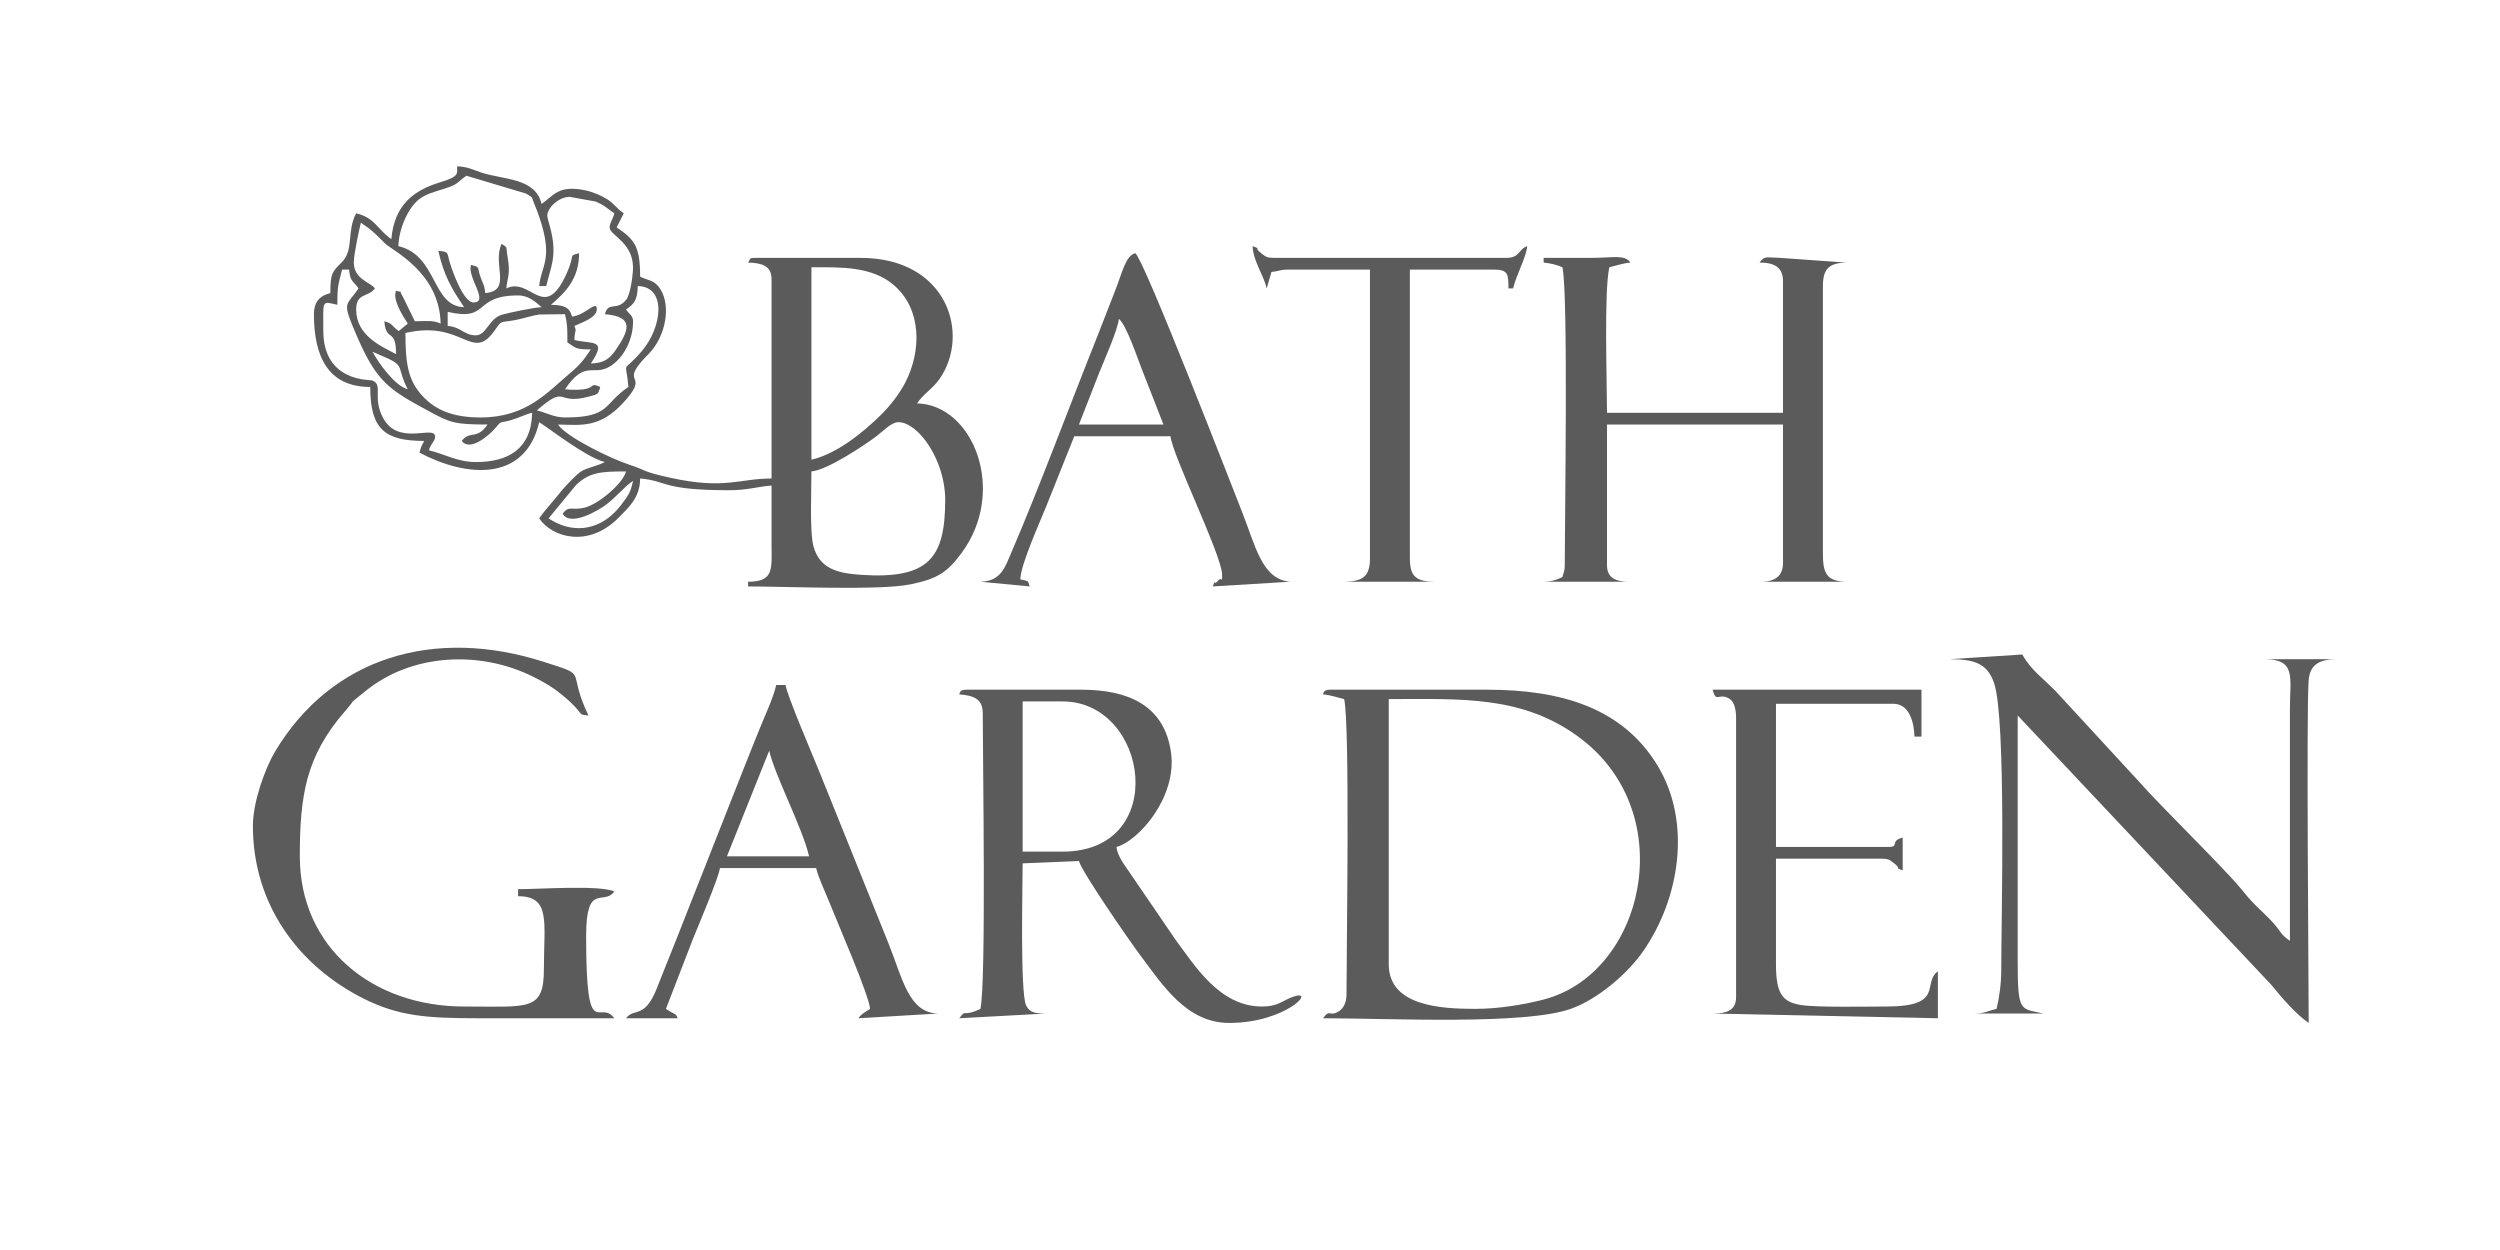
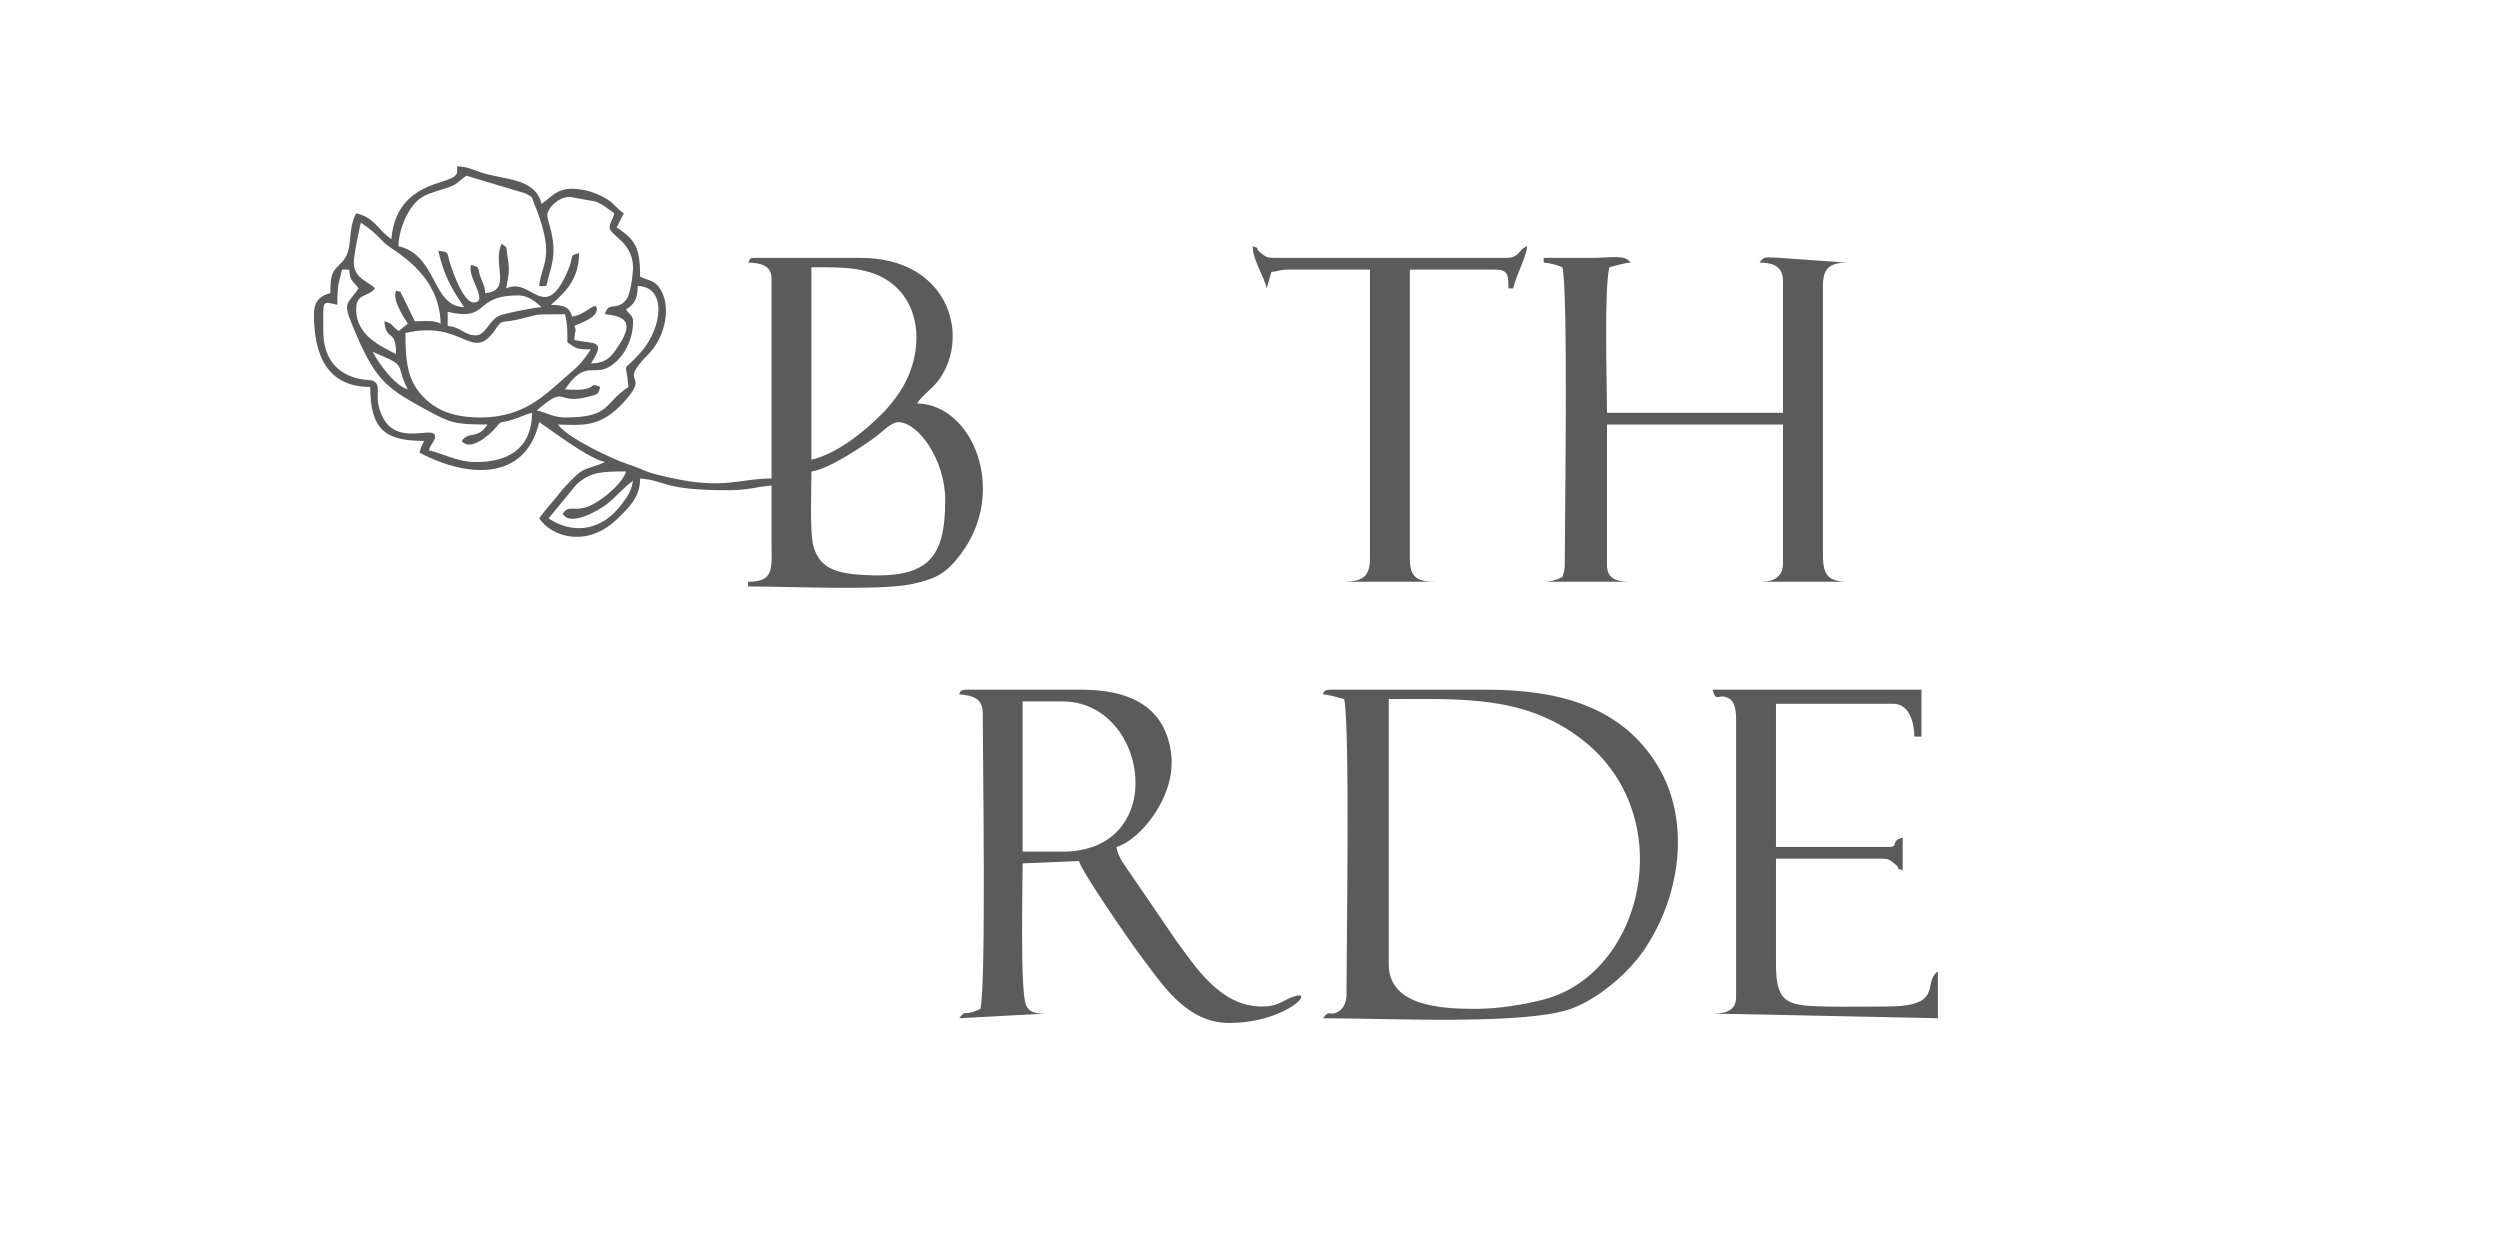
<svg xmlns="http://www.w3.org/2000/svg" xmlns:ns1="http://sodipodi.sourceforge.net/DTD/sodipodi-0.dtd" xmlns:ns2="http://www.inkscape.org/namespaces/inkscape" xml:space="preserve" width="30mm" height="15mm" version="1.1" style="shape-rendering:geometricPrecision; text-rendering:geometricPrecision; image-rendering:optimizeQuality; fill-rule:evenodd; clip-rule:evenodd" viewBox="0 0 3000 1500" ns1:docname="maybelline.svg" ns2:version="1.1.1 (3bf5ae0d25, 2021-09-20)">
  <defs>
    <style type="text/css">
   
    .fil0 {fill:none}
    .fil1 {fill:#5B5B5B}
   
  </style>
  </defs>
  <g id="Слой_x0020_1">
    <rect class="fil0" x="-7.07" y="3.53" width="3000" height="1500" />
    <rect class="fil0" x="246.93" y="3.53" width="2500" height="1500" />
-     <rect class="fil0" x="246.93" y="3.53" width="2500" height="1500" />
    <rect class="fil0" x="15812.64" y="8115.94" width="2500" height="1500" />
    <g id="_2943815360">
      <path class="fil1" d="M973.72 565.72c18.43,-1.52 61.96,-30.14 78.48,-42.61 6.55,-4.96 17.46,-16.52 25.72,-16.52 24.49,0 56.33,46.21 56.33,92.93 0,70.28 -19.67,95.8 -101.48,90.25 -30.25,-2.05 -49.22,-8.56 -56.45,-33.71 -4.84,-16.86 -2.6,-66.75 -2.6,-90.34zm-298.52 50.7c9.22,16.4 43.81,-4.6 51.58,-10.39 13.25,-9.85 21.55,-21.43 32.91,-29.03 -2.08,8.93 -3.17,13.19 -7.93,20.22 -3.16,4.67 -8.53,11.63 -12.39,15.77 -23.07,24.68 -54.25,27.01 -81.07,9.07l33.04 -40.19c16.18,-15.13 29.4,-16.15 59.91,-16.15 -4.08,15.26 -33.87,39.56 -49.52,43.43 -15.67,3.88 -18.9,-3.13 -26.53,7.27zm-185.87 -149.25l0 0zm0 0c-15.56,-4.16 -34.9,-31.2 -42.24,-45.06l15.66 6.87c0.58,0.28 1.32,0.62 1.92,0.9 0.59,0.28 1.36,0.58 1.96,0.86 18.75,8.81 9.9,12.22 22.7,36.43zm87.31 33.78c-31.72,0 -53.35,-8.09 -69.81,-25.93 -17.44,-18.9 -20.31,-39.57 -20.31,-75.44 69.32,-16.15 79.48,35.84 106.98,-2.85 9.47,-13.34 5.72,-9.15 24.1,-12.51 11.56,-2.12 19.54,-5.45 29.93,-6.82l30.49 -0.36c3.02,12.99 2.82,17.44 2.82,33.8 10.65,7.13 9.98,8.45 28.15,8.45 -8.56,12.79 -12.95,18.47 -24.97,28.54 -26.98,22.59 -52.01,53.12 -107.38,53.12zm397.08 50.7l0 -230.93c34.37,0 72.56,-1.57 99.33,21.77 33.04,28.79 32.88,78.26 13.41,116.31 -6.98,13.63 -18.13,27.96 -28.93,38.66 -21.94,21.7 -53.29,47.08 -83.81,54.19zm-222.47 -180.23c9.99,-6.7 13.71,-11.88 14.07,-28.17 34.99,0.78 29.45,49.2 4.85,78.07 -24.93,29.28 -19.08,7.38 -16.11,43.03 -30.38,20.33 -21.09,36.6 -76.04,36.6 -13.42,0 -21.9,-5.67 -33.8,-8.44 37.23,-32.37 22.07,-5.67 62.27,-16.58 10.85,-2.95 11.23,-2.06 13.78,-11.58 -16.11,-7.45 0.22,6.35 -42.25,2.82 22.7,-33.91 32.6,-17.47 50.42,-25.62 15.5,-7.11 31.25,-29.1 31.25,-56.05 0,-6.78 -4.57,-8.28 -8.44,-14.08zm-180.25 30.97c-14.4,0 -17.23,-9.88 -33.79,-11.26l0 -16.89c51.15,11.91 29.51,-19.72 84.49,-19.72 12.83,0 21.1,7.94 28.16,14.08 -7.83,0.17 -38.74,6.55 -47.35,8.97 -15.81,4.48 -18.75,24.82 -31.51,24.82zm14.08 107.02c-12.62,18.86 -21.54,6.85 -30.97,19.71 9.55,13.03 32.19,-6.21 39.24,-14.25 10.14,-11.54 4.18,-6.13 20.2,-10.8 9.82,-2.85 16.17,-6.67 25.05,-8.74 -0.99,44.27 -29.72,59.13 -67.6,59.13 -21.94,0 -37.85,-9.77 -56.31,-14.08 2.38,-8.95 9.64,-12.86 6.84,-18.73 -4.45,-9.25 -44.16,12.04 -61.49,-19.55 -14.03,-25.53 0.72,-40.12 -13.54,-45.61 -2.48,-0.95 -58.54,2.25 -58.54,-59.73 0,-37.24 -2.39,-35.47 16.89,-30.98 0,-25.29 1.3,-23.65 5.63,-42.24l8.46 0c1.24,14.99 4.92,13.05 11.26,22.53 -15.23,22.75 -20.61,14.01 -1.62,57.94 23.83,55.11 39.11,63.87 85.51,89.1 26.45,14.37 31.43,16.3 70.99,16.3zm-160.52 -194.32c0,-10.02 6.15,-37.98 8.46,-47.88 13.85,9.28 17.07,12.92 28.8,24.71 8.82,8.89 65.56,34.44 66.95,96.39 -9.22,-4.42 -17.9,-2.81 -30.98,-2.81l-13.85 -28.4c-7.38,-12.62 1.02,-4.71 -8.68,-8.22 -4.7,10.15 8.11,30.53 14.07,39.43l-10.82 8.93c-9.14,-6.31 -6.69,-8.9 -17.33,-11.74 2.14,25.83 14.08,7.17 14.08,39.42 -17.26,-9.13 -47.88,-21.94 -47.88,-53.5 0,-20.35 14.46,-14.33 22.53,-25.35 -5.46,-7.46 -25.35,-11.03 -25.35,-30.98zm259.09 -78.85l31.02 5.59c11.1,4.66 13.91,8.38 22.49,14.12 -1.81,7.73 -5.63,11.45 -5.63,16.9 0,10.15 30.79,18.23 27.9,52.98 -0.78,9.42 -3.3,28.23 -8.29,34.22 -11.5,13.76 -20.98,1.02 -25.25,16.99 34.86,2.91 29.89,18.5 12.54,43.52 -6.99,10.09 -14,15.28 -29.44,15.63 19.83,-29.6 2.78,-22.92 -19.7,-28.17 0.29,-13.26 3.1,-9.39 0,-16.89 9.07,-4.35 26.88,-9.7 26.88,-20.06 -0.01,-11.88 -13.8,7.47 -29.7,8.79 -3.17,-11.9 -10.63,-13.75 -25.35,-14.08 16.78,-14.58 33.79,-30.6 33.79,-61.95 -13.61,3.64 -4.08,0.5 -14.97,24.44 -27.14,59.67 -42.62,3.55 -72.32,17.8 1.05,-12.7 5.26,-16.75 1.45,-38.07 -2.45,-13.76 1.05,-9.48 -7.09,-15.44 -11.65,24.28 13.03,56.42 -19.71,59.14 -0.82,-9.83 -2.68,-10.83 -5.77,-19.57 -4.2,-11.88 0.32,-11.17 -11.13,-14.22 -5.68,13.76 22.4,45.05 2.82,45.05 -11.96,0 -24.9,-36.4 -28.35,-47.68 -3.69,-12.06 -0.52,-13.15 -13.89,-14.27 7.12,30.59 15.53,44.51 30.98,67.59 -39.09,-0.87 -31.7,-62.24 -78.86,-73.23 0.48,-21.63 12.46,-47.01 25.18,-56.48 8.56,-6.39 16.86,-8.26 29.86,-12.38 18.13,-5.74 14.82,-7.7 26.63,-15.62l71.53 21.41c9.34,5.78 5.82,2.71 9.94,12.59 2.58,6.21 4.07,9.98 6.21,16.32 17.02,50.63 1.65,57.68 -0.38,82.04l8.45 0c5.4,-23.18 12.72,-34.98 5.98,-65.14 -1.43,-6.38 -4.85,-16.86 -4.76,-19.46 0.36,-9.58 13.89,-22.41 26.94,-22.41zm-214.03 50.69c-16.23,-10.87 -19.51,-25.68 -42.24,-30.98 -11.72,22.15 -2.27,43.59 -17.26,58.78 -11.04,11.2 -13.72,12.32 -13.72,36.97 -0.37,0.21 -1.08,-0.11 -1.21,0.36 -0.13,0.48 -1.08,0.32 -1.27,0.39 -0.21,0.06 -1.09,0.32 -1.35,0.42 -10.33,3.59 -15.88,10.95 -15.88,24.17 0,50.47 16.81,87.31 67.59,87.31 0,50.88 17.66,64.77 64.77,64.77 -3.07,5.8 -3.9,6.68 -5.64,14.08 56.51,29.9 126.87,35.34 143.63,-36.61 12.45,8.33 23.93,16.98 36.58,25.37 10.03,6.66 29.63,19.56 42.27,22.5l-5.86 2.59c-22.59,8.25 -19.76,3.7 -39.95,24.82 -6.59,6.89 -10.31,12.45 -16.77,19.84 -4.75,5.44 -12.76,15.1 -16.27,20.35 15.32,22.85 58.95,35.76 95.08,-0.68 12.04,-12.14 26.02,-24.22 26.02,-47.2 32.8,2.73 25.14,14.08 107.01,14.08 21.58,0 32.95,-4.15 50.7,-5.64 0,23.47 -0.1,46.96 0,70.42 0.14,29.78 2.99,45.05 -28.17,45.05l0 5.64c47.67,0 157.72,5.03 194.65,-2.49 32.84,-6.68 44.32,-14.5 61.28,-37.28 55.48,-74.55 14.3,-178.4 -53.16,-179.89 7.65,-11.44 18.77,-17.57 26.99,-29.35 37.38,-53.57 9.49,-145.26 -94.58,-145.26l-126.73 0c-7.93,0 -5.21,1.22 -8.45,5.63 15.73,0.36 28.17,3.5 28.17,19.71l0 239.38c-38.78,0 -55.75,13.42 -120.44,-0.66 -36.76,-8.01 -27.1,-8.39 -51.33,-16.27 -19.56,-6.35 -74.16,-32.38 -84.51,-47.84 27.97,0.61 50.13,4.45 78.22,-25.99 30.77,-33.36 1.36,-23.08 18.87,-45.71 6.15,-7.96 8.79,-9.47 14.76,-16.4 16.76,-19.39 24.07,-53.29 11.07,-74.25 -6.86,-11.05 -13.79,-10 -24.35,-15.07 0,-36.04 -6.41,-44.57 -28.17,-59.14l8.56 -16.85c-8.51,-5.67 -11.51,-11.66 -19.85,-16.91 -6.94,-4.38 -17.71,-8.91 -26.08,-10.67 -32.94,-6.93 -38.15,6.49 -52.74,16.27 -7.36,-31.58 -45.88,-28.88 -72.22,-37.61 -10.8,-3.58 -16.53,-7.18 -29.17,-7.45 -0.18,8.26 3.91,11.85 -20.3,19.11 -31.14,9.36 -55.1,26.87 -58.55,68.19z" />
      <path class="fil1" d="M1770.69 1210.64c-40.92,0 -104.19,-3.01 -104.19,-53.52l0 -318.22c86.69,0 161.95,-4.98 231,47.81 119.32,91.23 75.43,281.46 -45.08,312.71 -22.6,5.86 -53.43,11.22 -81.73,11.22zm-183.04 -377.37c9.3,0.77 16.89,3.67 25.34,5.63 7.11,30.49 2.81,301.05 2.81,354.84 0,8.74 -3.56,16.21 -8.68,19.48 -12.62,8.07 -10.52,-3.55 -19.47,8.68 79.27,0 242.99,8.57 298.18,-11.59 32.03,-11.7 67.19,-41.8 86.01,-68.89 43.7,-62.91 58.6,-154.28 17.37,-222.52 -41.77,-69.15 -115.41,-91.26 -204.44,-91.26l-188.68 0c-5.08,0 -7.73,1.4 -8.44,5.63z" />
-       <path class="fil1" d="M2339.56 791.02c30.79,0 45.38,5.75 53.25,28.43 14.91,43.04 8.7,284.32 8.7,343.31 0,18.04 -2.24,33.35 -5.62,47.88 -11.34,2.63 -13.49,5.62 -28.16,5.62l84.48 0c-28.13,-6.54 -31.01,-0.05 -30.98,-64.77l0 -292.88 304.57 323.44c11.45,14.36 30,35.69 44.63,45.48 0,-44.99 -2.92,-375.75 -0.05,-411.21 1.55,-19.07 13.32,-25.3 33.85,-25.3l-87.3 0c38.95,0 30.98,21.77 30.98,59.15l0 278.8c-11.07,-7.42 -10.72,-10.94 -19.03,-20.4 -6.67,-7.58 -13.78,-13.85 -21.11,-21.14 -9.09,-9.04 -11.7,-12.68 -19.83,-22.4 -21.41,-25.61 -95.11,-97.54 -120.95,-126.88l-99.93 -108.46c-14.27,-14.82 -30.54,-26.05 -40.2,-44.29l-87.3 5.62z" />
      <path class="fil1" d="M1852.36 315.09c7.5,0.63 17.17,3.05 22.54,5.63 7.11,30.53 2.81,303.6 2.81,357.65 0,7.61 -1.34,7.78 -2.81,14.08 -6.93,3.33 -12.2,5.41 -22.54,5.64l101.39 0c-14.84,-0.33 -25.35,-4.53 -25.35,-19.72l0 -168.96 211.21 0 0 166.16c0,15.75 -9.56,22.17 -25.34,22.52l101.38 0c-23.75,-0.53 -28.16,-9.98 -28.16,-33.8l0 -321.04c0,-20.93 7.61,-27.7 28.16,-28.16l-81.82 -5.79c-14.78,-0.17 -16.29,-2.52 -22.38,5.79 17.6,0 28.16,5.44 28.16,22.53l0 157.71 -211.21 0c0,-36.39 -3.68,-146.73 2.82,-174.61 8.45,-1.97 16.04,-4.85 25.35,-5.63 -7.36,-10.04 -20.14,-5.64 -47.88,-5.63 -18.77,0 -37.55,0 -56.33,0l0 5.63z" />
      <path class="fil1" d="M1275.05 1021.95l-47.87 0 0 -180.24 47.87 0c103.59,0 129.26,180.24 0,180.24zm-123.92 -188.68c16.26,1.35 28.17,4.64 28.17,22.52 0,53.8 4.28,324.36 -2.82,354.85 -22.18,10.64 -16.51,-0.79 -25.35,11.26l104.21 -5.64c-12.19,0 -19.73,-0.72 -24,-9.8 -7.33,-15.58 -4.16,-145.03 -4.16,-170.43l67.58 -2.82c2.91,12.51 61.96,97.71 73.23,112.65 26.77,35.59 55.57,81.67 107.01,81.67 68.45,0 105.84,-41.72 76.42,-31.31 -12.49,4.43 -17.5,11.6 -37,11.6 -50.88,0 -80.45,-48.84 -103.43,-79.62l-54.84 -80.33c-5.6,-8.34 -15.4,-20.44 -16.32,-31.55 26.25,-7.02 72.76,-59.58 65.41,-113.09 -7.9,-57.44 -52.3,-75.59 -107.66,-75.59l-137.99 0c-5.1,0 -7.73,1.4 -8.46,5.63z" />
-       <path class="fil1" d="M303.47 991.16c0.08,93.62 54.09,167.74 133.23,207.34 41.9,20.96 75.82,23.4 137.12,23.4 54.45,0 108.89,0 163.34,0 -17.87,-24.39 -33.79,33.37 -33.79,-98.57 0,-65.47 20.88,-35.88 33.79,-53.5 -16.74,-8.03 -89.77,-2.82 -115.46,-2.82l0 8.44c39.43,0 30.98,30.87 30.98,87.31 0,51.01 -18.03,45.06 -95.75,45.06 -109.93,0 -197.14,-70.63 -197.14,-180.24 0,-72.63 7.19,-120.1 54.13,-173.98 16.59,-19.04 0.33,-4.32 24.05,-23.82 55.94,-46 138.48,-49.46 202,-17.61 13.8,6.92 23.48,12.55 34.6,21.73 29.26,24.16 16.52,23.45 31.62,24.71 -27.45,-57.18 2.75,-46.32 -53.84,-64.45 -130.41,-41.74 -254.14,-6.33 -322.37,107.86 -11.44,19.18 -26.44,59.58 -26.51,88.76l0 0.38z" />
-       <path class="fil1" d="M923.03 900.85c7.26,31.16 39.73,91.77 47.87,126.73l-98.56 0 50.69 -126.73zm-171.78 321.05l61.95 0c-2.75,-6.82 -1.91,-3.11 -14.08,-11.26l32.18 -83.29c5.79,-14.47 31.73,-75.35 32.58,-85.69l115.47 0c2.7,11.56 10.75,28.27 15.69,40.63 10.84,27.1 47.69,111.69 49.08,128.35 -6.1,4.08 -9.72,5.32 -14.08,11.26l95.75 -5.64c-35.34,-0.78 -42.52,-41.49 -59.54,-84.07l-82.47 -204.78c-7.12,-17.8 -40.15,-94.66 -41.03,-105.41l-11.28 0c-3.74,16.05 -13.48,36.52 -19.3,51.09 -7.24,18.12 -13.76,33.8 -20.96,52.27l-82.03 208.03c-7.38,18.45 -14.22,35.33 -20.88,52.35 -14.8,37.81 -27.57,23.21 -37.05,36.16z" />
      <path class="fil1" d="M2083.3 861.43l0 335.13c0,16.27 -11.83,19.7 -28.18,19.7l270.36 5.64 0 -56.32c-19.54,14.31 8.8,42.24 -61.96,42.24 -22.42,0 -83.23,1.29 -102.38,-1.81 -22.11,-3.59 -29.97,-13.33 -29.97,-48.89l0 -126.72 126.73 0c7.96,0 9.69,1.41 14.54,5.16 11.06,8.53 -1.07,4.62 10.8,8.92l0 -39.42c-16.16,4.31 -3.27,11.26 -16.9,11.26l-135.17 0 0 -171.79 140.81 0c19.54,0 24.97,22.94 25.34,39.42l8.45 0 0 -56.31 -250.65 0c4.53,16.95 6.79,2.92 20.16,10.81 6.02,3.55 8.02,13.69 8.02,22.98z" />
-       <path class="fil1" d="M1342.63 382.68c8.87,6.49 23.16,49.42 28.17,61.95l25.34 64.78 -101.38 0 24.54 -62.77c5.43,-13.55 22.29,-51.44 23.33,-63.96zm-166.15 315.41l59.14 5.64c-2.78,-7.7 0.15,-5.79 -11.26,-8.46 0.4,-17.93 24.06,-70.03 30.98,-87.29l33.79 -84.49 115.46 0c1.81,21.72 61.95,143.76 61.95,166.16 0,11.58 0.04,1.65 -4.43,6.81 -8.26,9.53 -1.07,-6.99 -6.83,7.27l92.93 -5.64c-34.36,-2.86 -41.57,-43.45 -58.32,-85.29 -8.9,-22.24 -116.67,-301.02 -127.54,-308.97 -11.89,3.17 -15.38,22.99 -24.54,45.87 -7.29,18.2 -13.53,35.23 -20.52,52.69 -31.91,79.65 -71.13,185.12 -103.37,259.92 -7.86,18.22 -12.53,35.23 -37.44,35.78z" />
      <path class="fil1" d="M1520.05 346.07l5.64 -19.71c8.8,-0.74 10.01,-2.82 19.72,-2.82l98.55 0 0 346.39c0,22.56 -9.2,27.67 -30.97,28.16l109.83 0c-22.97,0 -30.98,-5.58 -30.98,-28.16l0 -346.39 101.39 0c16.61,0 16.89,5.94 16.89,22.53l5.64 0c3.83,-16.47 15.76,-37.16 16.89,-50.7 -11.2,4.07 -8.37,14.09 -25.34,14.09l-278.8 0c-7.98,0 -9.7,-1.41 -14.56,-5.16 -11.05,-8.54 1.08,-4.62 -10.79,-8.93 0.39,17.39 13.1,34.42 16.89,50.7z" />
    </g>
  </g>
</svg>